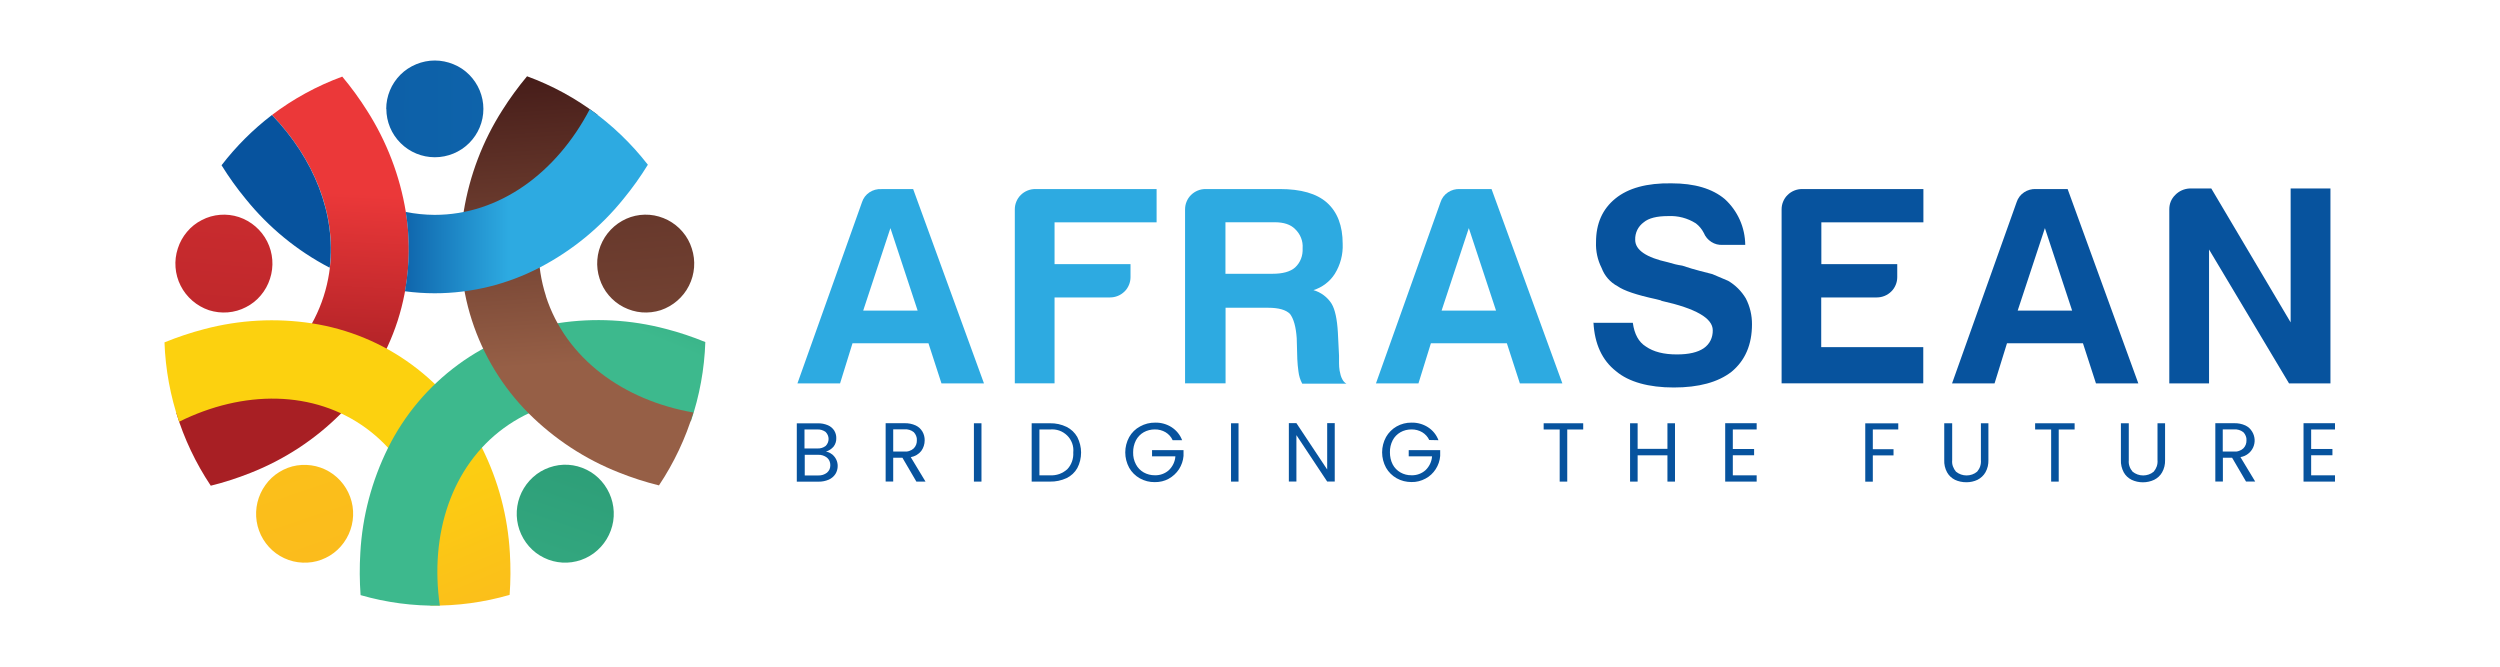
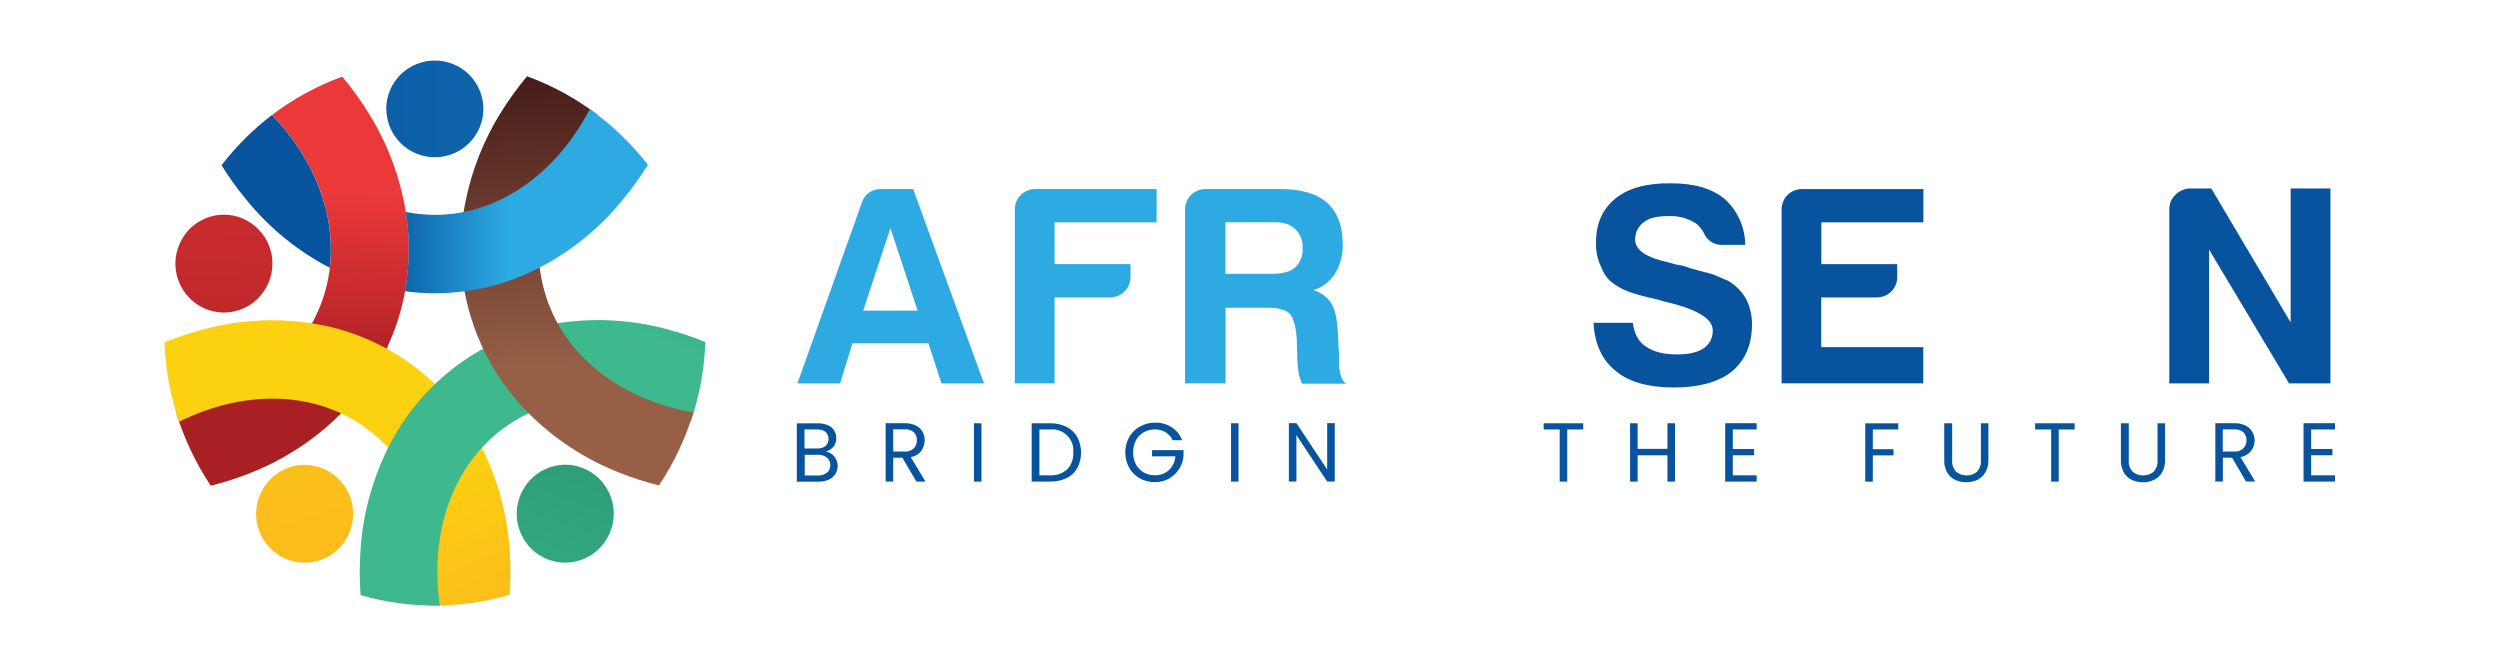
<svg xmlns="http://www.w3.org/2000/svg" id="a" data-name="Layer 1" viewBox="0 0 390 104">
  <defs>
    <style>      .l {        fill: url(#k);      }      .m {        fill: #07539e;      }      .n {        fill: url(#c);      }      .o {        fill: url(#d);      }      .p {        fill: url(#h);      }      .q {        fill: url(#j);      }      .r {        fill: url(#g);      }      .s {        fill: url(#e);      }      .t {        fill: url(#i);      }      .u {        fill: url(#f);      }      .v {        fill: url(#b);      }      .w {        fill: #2daae1;      }    </style>
    <linearGradient id="b" x1="48.6" y1="962.1" x2="43.24" y2="1077.95" gradientTransform="translate(0 -974)" gradientUnits="userSpaceOnUse">
      <stop offset=".36" stop-color="#eb3839" />
      <stop offset=".61" stop-color="#a81f24" />
    </linearGradient>
    <linearGradient id="c" x1="54.58" y1="771.65" x2="15.64" y2="1254.19" gradientTransform="translate(0 -974)" gradientUnits="userSpaceOnUse">
      <stop offset=".36" stop-color="#eb3839" />
      <stop offset=".61" stop-color="#a81f24" />
    </linearGradient>
    <linearGradient id="d" x1="-64.53" y1="726.12" x2="173.96" y2="1424.34" gradientTransform="translate(0 -974)" gradientUnits="userSpaceOnUse">
      <stop offset=".36" stop-color="#fcd10f" />
      <stop offset=".61" stop-color="#faa52b" />
    </linearGradient>
    <linearGradient id="e" x1="20.47" y1="967.2" x2="115.56" y2="1194.97" gradientTransform="translate(0 -974)" gradientUnits="userSpaceOnUse">
      <stop offset=".36" stop-color="#fcd10f" />
      <stop offset=".61" stop-color="#faa52b" />
    </linearGradient>
    <linearGradient id="f" x1="57.94" y1="1104.54" x2="152.85" y2="876.85" gradientTransform="translate(0 -974)" gradientUnits="userSpaceOnUse">
      <stop offset=".36" stop-color="#3db98d" />
      <stop offset=".61" stop-color="#055941" />
    </linearGradient>
    <linearGradient id="g" x1="-11.55" y1="1346.12" x2="226.94" y2="647.89" gradientTransform="translate(0 -974)" gradientUnits="userSpaceOnUse">
      <stop offset=".36" stop-color="#3db98d" />
      <stop offset=".61" stop-color="#055941" />
    </linearGradient>
    <linearGradient id="h" x1="95.11" y1="1102.61" x2="81.82" y2="902.62" gradientTransform="translate(0 -974)" gradientUnits="userSpaceOnUse">
      <stop offset=".36" stop-color="#965f46" />
      <stop offset=".59" stop-color="#441b18" />
      <stop offset=".72" stop-color="#3a1615" />
    </linearGradient>
    <linearGradient id="i" x1="119.24" y1="1244.35" x2="80.3" y2="761.92" gradientTransform="translate(0 -974)" gradientUnits="userSpaceOnUse">
      <stop offset=".36" stop-color="#965f46" />
      <stop offset=".59" stop-color="#441b18" />
      <stop offset=".72" stop-color="#3a1615" />
    </linearGradient>
    <linearGradient id="j" x1="1113.97" y1="990.98" x2="-725.75" y2="990.98" gradientTransform="translate(0 -974)" gradientUnits="userSpaceOnUse">
      <stop offset=".36" stop-color="#2daae1" />
      <stop offset=".61" stop-color="#07539e" />
    </linearGradient>
    <linearGradient id="k" x1="108.92" y1="1005.39" x2="26.67" y2="1005.39" gradientTransform="translate(0 -974)" gradientUnits="userSpaceOnUse">
      <stop offset=".36" stop-color="#2daae1" />
      <stop offset=".61" stop-color="#07539e" />
    </linearGradient>
  </defs>
  <path class="w" d="M137.49,29.49h4.96l11.05,30.32h-6.63l-2.03-6.26h-11.85l-1.94,6.26h-6.65l10.08-28.29c.2-.62.61-1.16,1.16-1.52s1.2-.54,1.86-.5h0ZM138.91,35.57l-4.25,12.88h8.49l-4.25-12.88Z" />
  <path class="w" d="M158.31,59.81v-27.15c0-.42.08-.83.24-1.21.16-.39.39-.74.69-1.03.29-.29.65-.53,1.04-.69s.81-.24,1.22-.24h18.93v5.19h-15.92v6.52h11.85v2.03c0,.42-.08.83-.24,1.21-.16.39-.39.74-.69,1.03s-.65.53-1.04.69-.81.24-1.22.24h-8.66v13.4h-6.2Z" />
  <path class="w" d="M184.87,59.81v-27.15c0-.42.08-.83.24-1.21.16-.39.39-.74.69-1.03.29-.29.65-.53,1.04-.69s.8-.24,1.22-.24h11.59c3.3,0,5.74.7,7.34,2.11,1.65,1.47,2.47,3.62,2.47,6.44.07,1.65-.36,3.28-1.23,4.68-.77,1.21-1.96,2.11-3.33,2.54,1.17.34,2.18,1.09,2.83,2.12.53.88.86,2.38.98,4.49l.18,3.61v1.17c0,.39.03.78.09,1.17.18,1.05.53,1.76,1.06,2.03h-6.89c-.32-.59-.51-1.22-.59-1.89-.09-.64-.15-1.29-.18-1.94l-.09-3.26c-.12-1.76-.47-3.02-1.05-3.79-.64-.64-1.77-.96-3.42-.96h-6.63v11.79h-6.29l-.03.02ZM191.16,42.71h7.34c1.6,0,2.77-.32,3.53-.98.41-.38.73-.84.93-1.37.2-.51.28-1.07.25-1.63.04-.56-.04-1.12-.25-1.63-.2-.52-.52-.98-.93-1.37-.7-.71-1.76-1.06-3.18-1.06h-7.68v8.02h0Z" />
-   <path class="w" d="M227.72,29.49h4.96l11.05,30.32h-6.63l-2.03-6.26h-11.85l-1.94,6.26h-6.63l10.08-28.29c.2-.62.61-1.16,1.16-1.52.54-.36,1.2-.54,1.85-.51h-.02ZM229.14,35.57l-4.25,12.88h8.49l-4.25-12.88h0Z" />
  <path class="m" d="M248.53,50.36h6.19c.24,1.76.91,3,2.04,3.7,1.18.82,2.79,1.24,4.87,1.23,1.82,0,3.21-.32,4.16-.97.45-.31.82-.73,1.06-1.22.24-.49.35-1.04.34-1.58,0-1.88-2.65-3.4-7.96-4.58l-.18-.09-.71-.18c-3.01-.65-5.01-1.32-6.01-2.03-1.14-.6-2.02-1.61-2.47-2.82-.64-1.26-.94-2.65-.88-4.06,0-2.88,1-5.14,3.01-6.78s4.92-2.44,8.76-2.38c3.6,0,6.37.82,8.32,2.46.99.9,1.79,2.01,2.34,3.24.55,1.23.83,2.55.85,3.9h-3.53c-.62.04-1.24-.12-1.76-.46-.52-.33-.94-.82-1.17-1.39-.3-.59-.72-1.1-1.24-1.5-1.29-.82-2.8-1.22-4.34-1.14-1.76,0-3.03.32-3.8.97-.43.31-.78.73-1.01,1.2-.23.48-.34,1-.32,1.53,0,1.59,1.71,2.76,5.13,3.51.73.23,1.46.41,2.21.52,1.06.35,1.99.63,2.78.83l1.91.49,2.47,1.05c1.13.66,2.07,1.6,2.75,2.73.65,1.25.98,2.64.97,4.05,0,3.17-1.06,5.64-3.18,7.4-2.12,1.65-5.13,2.46-9.02,2.46s-7.01-.85-9.02-2.55c-2.16-1.7-3.33-4.23-3.51-7.59l-.04.04Z" />
  <path class="m" d="M277.93,59.81v-27.15c0-.42.08-.83.24-1.21.16-.39.39-.74.69-1.03.29-.29.65-.53,1.04-.69s.81-.24,1.22-.24h18.93v5.19h-15.92v6.52h11.84v2.03c0,.42-.08.83-.24,1.21-.16.39-.39.74-.69,1.03-.29.29-.65.53-1.04.69s-.8.24-1.22.24h-8.67v7.75h15.92v5.65h-22.11,0Z" />
-   <path class="m" d="M317.59,29.49h4.96l11.03,30.32h-6.61l-2.03-6.26h-11.85l-1.94,6.26h-6.63l10.08-28.29c.2-.62.61-1.16,1.16-1.52.54-.36,1.2-.54,1.85-.51h0ZM319.01,35.57l-4.25,12.88h8.49l-4.25-12.88h0Z" />
  <path class="m" d="M338.41,59.81v-27.15c0-.42.07-.83.23-1.22.16-.39.4-.74.7-1.03.59-.61,1.4-.97,2.26-1.01h3.36l12.38,20.89v-20.89h6.21v30.41h-6.46l-12.48-20.89v20.89h-6.2Z" />
  <path class="m" d="M129.78,70.85c.27.22.51.5.66.81.16.32.24.67.24,1.03,0,.44-.12.88-.35,1.25-.25.38-.61.69-1.03.88-.51.22-1.05.33-1.6.32h-3.4v-9.1h3.28c.54-.02,1.08.09,1.58.3.41.18.74.46.98.83.21.35.33.75.32,1.17.02.48-.13.96-.43,1.34-.31.36-.72.63-1.18.77.34.05.66.2.92.41h.02ZM125.5,69.96h2c.47.03.93-.11,1.3-.39.14-.14.26-.31.34-.5s.12-.39.12-.59-.04-.4-.12-.59c-.08-.19-.2-.35-.34-.5-.38-.28-.85-.43-1.32-.39h-1.98v2.95h0ZM129.02,73.73c.17-.14.3-.33.39-.52.09-.2.12-.43.12-.65,0-.22-.04-.44-.13-.65-.09-.2-.22-.38-.39-.52-.4-.31-.9-.47-1.4-.44h-2.07v3.22h2.11c.49.02.97-.13,1.36-.43h.03,0Z" />
  <path class="m" d="M142.95,75.12l-2.17-3.71h-1.44v3.71h-1.18v-9.1h2.93c.61-.02,1.21.1,1.76.35.43.2.8.54,1.05.96.24.42.36.89.35,1.37,0,.59-.19,1.18-.54,1.66-.41.51-.99.84-1.63.96l2.3,3.81h-1.44v-.02ZM139.34,70.44h1.76c.26.02.52,0,.77-.1.25-.08.48-.21.67-.39.17-.17.29-.36.38-.59.08-.22.12-.45.11-.68.02-.23-.02-.46-.11-.68-.08-.21-.21-.41-.37-.58-.41-.33-.93-.49-1.45-.44h-1.76v3.45h0Z" />
  <path class="m" d="M153.11,66.03v9.1h-1.18v-9.1h1.18Z" />
  <path class="m" d="M166.38,66.59c.71.35,1.29.9,1.68,1.59.38.75.59,1.58.59,2.42s-.2,1.68-.59,2.42c-.38.68-.97,1.23-1.68,1.57-.81.37-1.69.56-2.59.54h-2.85v-9.1h2.85c.9-.02,1.78.17,2.59.56ZM166.49,73.21c.33-.35.58-.76.74-1.21.16-.45.23-.93.2-1.4.05-.49,0-.98-.17-1.44-.17-.46-.43-.88-.78-1.22s-.77-.61-1.23-.77-.96-.22-1.45-.17h-1.65v7.15h1.65c.49.03.98-.04,1.45-.2.46-.17.89-.43,1.25-.75v.03h0Z" />
  <path class="m" d="M182.93,68.66c-.23-.51-.62-.94-1.1-1.23-.51-.3-1.09-.45-1.68-.44-.6,0-1.2.14-1.73.44-.51.29-.93.73-1.21,1.25-.3.59-.45,1.23-.44,1.89-.02.66.13,1.3.44,1.88.27.52.69.95,1.21,1.25.52.29,1.13.45,1.73.44.81.03,1.6-.26,2.2-.8.59-.57.96-1.34,1.01-2.15h-3.64v-.97h4.91v.91c-.06.74-.31,1.44-.7,2.06-.41.63-.97,1.14-1.62,1.5s-1.4.53-2.15.52c-.82.02-1.63-.19-2.35-.59-.69-.39-1.27-.96-1.66-1.65-.4-.74-.61-1.56-.61-2.39s.21-1.66.61-2.39c.4-.71.99-1.29,1.71-1.67.72-.4,1.52-.6,2.35-.59.91-.02,1.81.23,2.57.72.74.48,1.32,1.19,1.63,2.02h-1.48v-.02Z" />
  <path class="m" d="M193.21,66.03v9.1h-1.17v-9.1h1.17Z" />
  <path class="m" d="M208.22,75.12h-1.18l-4.8-7.24v7.24h-1.18v-9.11h1.18l4.8,7.23v-7.23h1.18v9.11Z" />
-   <path class="m" d="M222.97,68.66c-.23-.51-.62-.94-1.1-1.23-.51-.3-1.09-.45-1.68-.44-.6,0-1.2.14-1.72.44-.51.29-.94.73-1.21,1.25-.3.59-.45,1.23-.43,1.89,0,.66.13,1.29.43,1.88.27.52.7.96,1.21,1.25.52.3,1.12.45,1.72.44.81.03,1.6-.26,2.2-.8.59-.57.96-1.34,1.01-2.15h-3.64v-.97h4.91v.91c-.06.74-.3,1.44-.7,2.06s-.94,1.13-1.59,1.47c-.66.36-1.42.56-2.18.54-.82,0-1.61-.19-2.32-.59-.69-.39-1.27-.96-1.66-1.65-.4-.74-.61-1.56-.61-2.39s.21-1.66.61-2.39c.39-.69.97-1.27,1.66-1.66.71-.4,1.51-.6,2.32-.59.91-.02,1.81.23,2.57.72.75.48,1.32,1.19,1.63,2.02l-1.43-.03h0Z" />
  <path class="m" d="M246.98,66.03v.97h-2.49v8.13h-1.18v-8.13h-2.5v-.97h6.17Z" />
  <path class="m" d="M261.3,66.03v9.1h-1.18v-4.1h-4.65v4.1h-1.18v-9.1h1.18v3.99h4.65v-3.99h1.18Z" />
  <path class="m" d="M270.32,67v3.04h3.32v.98h-3.32v3.13h3.72v.98h-4.91v-9.11h4.91v.98h-3.71Z" />
  <path class="m" d="M296.13,66.03v.97h-3.97v3.07h3.23v.97h-3.23v4.1h-1.18v-9.1s5.15,0,5.15,0Z" />
  <path class="m" d="M304.54,66.03v5.75c-.03.33,0,.65.11.96s.27.59.48.84c.47.38,1.05.59,1.65.59s1.19-.2,1.65-.59c.21-.25.38-.53.48-.84.1-.31.14-.64.11-.96v-5.75h1.17v5.74c.02.66-.13,1.33-.46,1.91-.29.51-.73.91-1.24,1.17-.55.26-1.15.39-1.76.38-.61,0-1.21-.12-1.76-.38-.52-.26-.95-.66-1.23-1.17-.32-.59-.47-1.25-.44-1.91v-5.74h1.27Z" />
  <path class="m" d="M323.64,66.03v.97h-2.48v8.13h-1.18v-8.13h-2.5v-.97h6.16,0Z" />
  <path class="m" d="M332.09,66.03v5.75c-.03.33,0,.65.11.96.1.31.27.59.48.84.47.38,1.05.59,1.65.59s1.19-.2,1.65-.59c.21-.25.37-.53.48-.84.1-.31.14-.64.11-.96v-5.75h1.18v5.74c.02.66-.13,1.33-.46,1.91-.28.51-.72.91-1.24,1.17-.55.26-1.15.39-1.76.39s-1.21-.13-1.76-.39c-.52-.26-.95-.66-1.23-1.17-.31-.59-.47-1.25-.44-1.91v-5.74h1.26Z" />
  <path class="m" d="M350.38,75.12l-2.17-3.71h-1.44v3.71h-1.18v-9.1h2.93c.61-.02,1.21.1,1.76.35.43.2.8.54,1.05.96.23.37.36.79.39,1.21.03.43-.05.86-.23,1.26-.18.39-.45.74-.8,1-.35.27-.74.43-1.18.51l2.3,3.81h-1.44ZM346.76,70.44h1.76c.27.02.52,0,.77-.1.25-.08.48-.21.67-.39.17-.17.29-.36.38-.59.08-.22.12-.45.11-.68.02-.23-.02-.46-.11-.67-.08-.21-.2-.41-.37-.58-.42-.33-.94-.49-1.46-.44h-1.76v3.45h0Z" />
  <path class="m" d="M360.54,67v3.04h3.32v.98h-3.32v3.13h3.72v.98h-4.91v-9.11h4.91v.98h-3.72Z" />
  <path class="v" d="M53.16,64.54c4.07-4.06,7.1-9.03,8.87-14.49,1.76-5.48,2.2-11.29,1.28-16.98-.92-5.62-2.98-11-6.05-15.81-1.17-1.85-2.46-3.63-3.87-5.31-3.94,1.45-7.63,3.46-10.97,5.99,7.75,8.04,11.18,18.63,8.06,28.32-3.13,9.7-12.05,16.21-22.98,18.15,1.22,4.02,3.04,7.85,5.38,11.36,2.1-.52,4.17-1.19,6.18-1.99,5.29-2.08,10.09-5.22,14.1-9.24h0Z" />
  <path class="n" d="M27.74,38.76c-.63,1.91-.47,4.01.44,5.81s2.5,3.17,4.41,3.82c.95.3,1.95.42,2.94.34.99-.08,1.96-.35,2.85-.82.89-.45,1.68-1.08,2.31-1.84.64-.76,1.13-1.64,1.43-2.59.63-1.91.47-4.01-.44-5.81s-2.5-3.17-4.41-3.81c-.95-.31-1.95-.43-2.94-.35s-1.96.35-2.85.82c-.89.45-1.68,1.08-2.31,1.84-.64.76-1.13,1.64-1.43,2.59Z" />
  <path class="o" d="M43.06,86.32c.81.59,1.71,1.01,2.69,1.25.97.23,1.98.27,2.96.12s1.92-.51,2.77-1.03c.85-.52,1.58-1.21,2.16-2.02,1.18-1.64,1.67-3.68,1.36-5.67-.31-1.99-1.4-3.79-3.03-4.99-.81-.59-1.71-1.01-2.69-1.25-.97-.23-1.98-.27-2.96-.12s-1.92.51-2.77,1.04c-.85.52-1.58,1.21-2.15,2.02-1.18,1.64-1.67,3.68-1.36,5.67.31,1.99,1.4,3.79,3.03,4.99h0Z" />
  <path class="s" d="M79.54,86.28c-.32-5.7-1.79-11.28-4.34-16.39-2.55-5.13-6.3-9.57-10.93-12.98-4.6-3.39-9.96-5.6-15.61-6.47-5.6-.86-11.31-.55-16.79.9-2.11.55-4.18,1.24-6.21,2.07.15,4.22.92,8.39,2.28,12.38,9.99-4.96,21.01-4.97,29.19,1.02,8.18,5.99,11.56,16.57,9.99,27.66,4.18.06,8.36-.5,12.38-1.67.16-2.17.17-4.36.04-6.53Z" />
  <path class="u" d="M68.61,94.47c-1.59-11.13,1.8-21.7,9.99-27.69,8.19-5.99,19.19-5.98,29.17-1.04,1.36-4,2.12-8.17,2.26-12.38-2-.82-4.06-1.51-6.15-2.05-5.48-1.45-11.2-1.76-16.79-.9-5.66.87-11.02,3.09-15.62,6.47-4.63,3.4-8.38,7.85-10.93,12.98-2.54,5.12-4.02,10.69-4.33,16.39-.13,2.19-.12,4.4.04,6.59,4.02,1.16,8.19,1.71,12.38,1.64h-.02Z" />
  <path class="r" d="M83.72,73.97c-1.62,1.21-2.71,3-3.02,4.99-.31,1.99.17,4.03,1.35,5.67.58.81,1.31,1.5,2.16,2.02s1.79.88,2.77,1.03c.98.16,1.99.12,2.96-.12.97-.23,1.88-.66,2.69-1.25,1.63-1.21,2.71-3,3.03-4.99.31-1.99-.18-4.03-1.36-5.67-.58-.81-1.31-1.5-2.15-2.02-.85-.52-1.79-.88-2.77-1.04s-1.99-.12-2.96.12-1.88.66-2.69,1.25h0Z" />
  <path class="p" d="M85.17,46.2c-3.12-9.69.3-20.26,8.03-28.3-3.34-2.54-7.04-4.56-10.98-6-1.39,1.67-2.68,3.43-3.84,5.27-3.07,4.8-5.12,10.19-6.04,15.81-.93,5.67-.5,11.49,1.27,16.97s4.8,10.46,8.87,14.54c4.02,4.01,8.81,7.15,14.1,9.23,2.03.81,4.1,1.48,6.22,2,2.34-3.51,4.15-7.34,5.37-11.37-10.95-1.91-19.89-8.44-23.01-18.14h0Z" />
-   <path class="t" d="M103.07,48.39c1.91-.65,3.5-2.01,4.41-3.82.91-1.8,1.07-3.89.44-5.81-.3-.95-.78-1.83-1.43-2.59-.64-.76-1.43-1.38-2.31-1.84-.89-.45-1.85-.74-2.85-.82s-1.99.04-2.94.35c-1.91.64-3.5,2.01-4.41,3.81-.91,1.8-1.07,3.89-.44,5.81.3.95.78,1.83,1.43,2.59.64.76,1.43,1.39,2.31,1.84.89.45,1.85.74,2.85.82.99.08,1.99-.04,2.94-.34Z" />
  <path class="q" d="M60.27,16.99c0,2,.8,3.92,2.22,5.33,1.42,1.42,3.34,2.21,5.35,2.21s3.94-.8,5.35-2.21c1.42-1.42,2.22-3.33,2.22-5.33,0-.99-.2-1.97-.58-2.89-.38-.91-.94-1.75-1.64-2.45-.7-.7-1.53-1.26-2.46-1.63-.92-.38-1.91-.58-2.9-.58s-1.98.2-2.9.58c-.92.38-1.76.93-2.46,1.63s-1.26,1.53-1.64,2.45c-.38.91-.58,1.9-.58,2.89Z" />
  <path class="l" d="M101.07,25.69c-1.14,1.86-2.42,3.65-3.81,5.34-3.56,4.42-8.01,8.07-13.06,10.7-5.06,2.64-10.69,4.02-16.4,4.02-1.55,0-3.09-.11-4.63-.31.74-4.1.79-8.28.13-12.38,1.48.3,2.99.45,4.5.46,10.12,0,19.02-6.56,24.21-16.49,3.43,2.43,6.48,5.35,9.05,8.66ZM51.4,41.74h.04c.99-8.36-2.46-16.99-9.02-23.8-2.95,2.26-5.59,4.89-7.86,7.84,1.14,1.84,2.4,3.6,3.78,5.27,3.57,4.42,8.01,8.07,13.06,10.7Z" />
</svg>